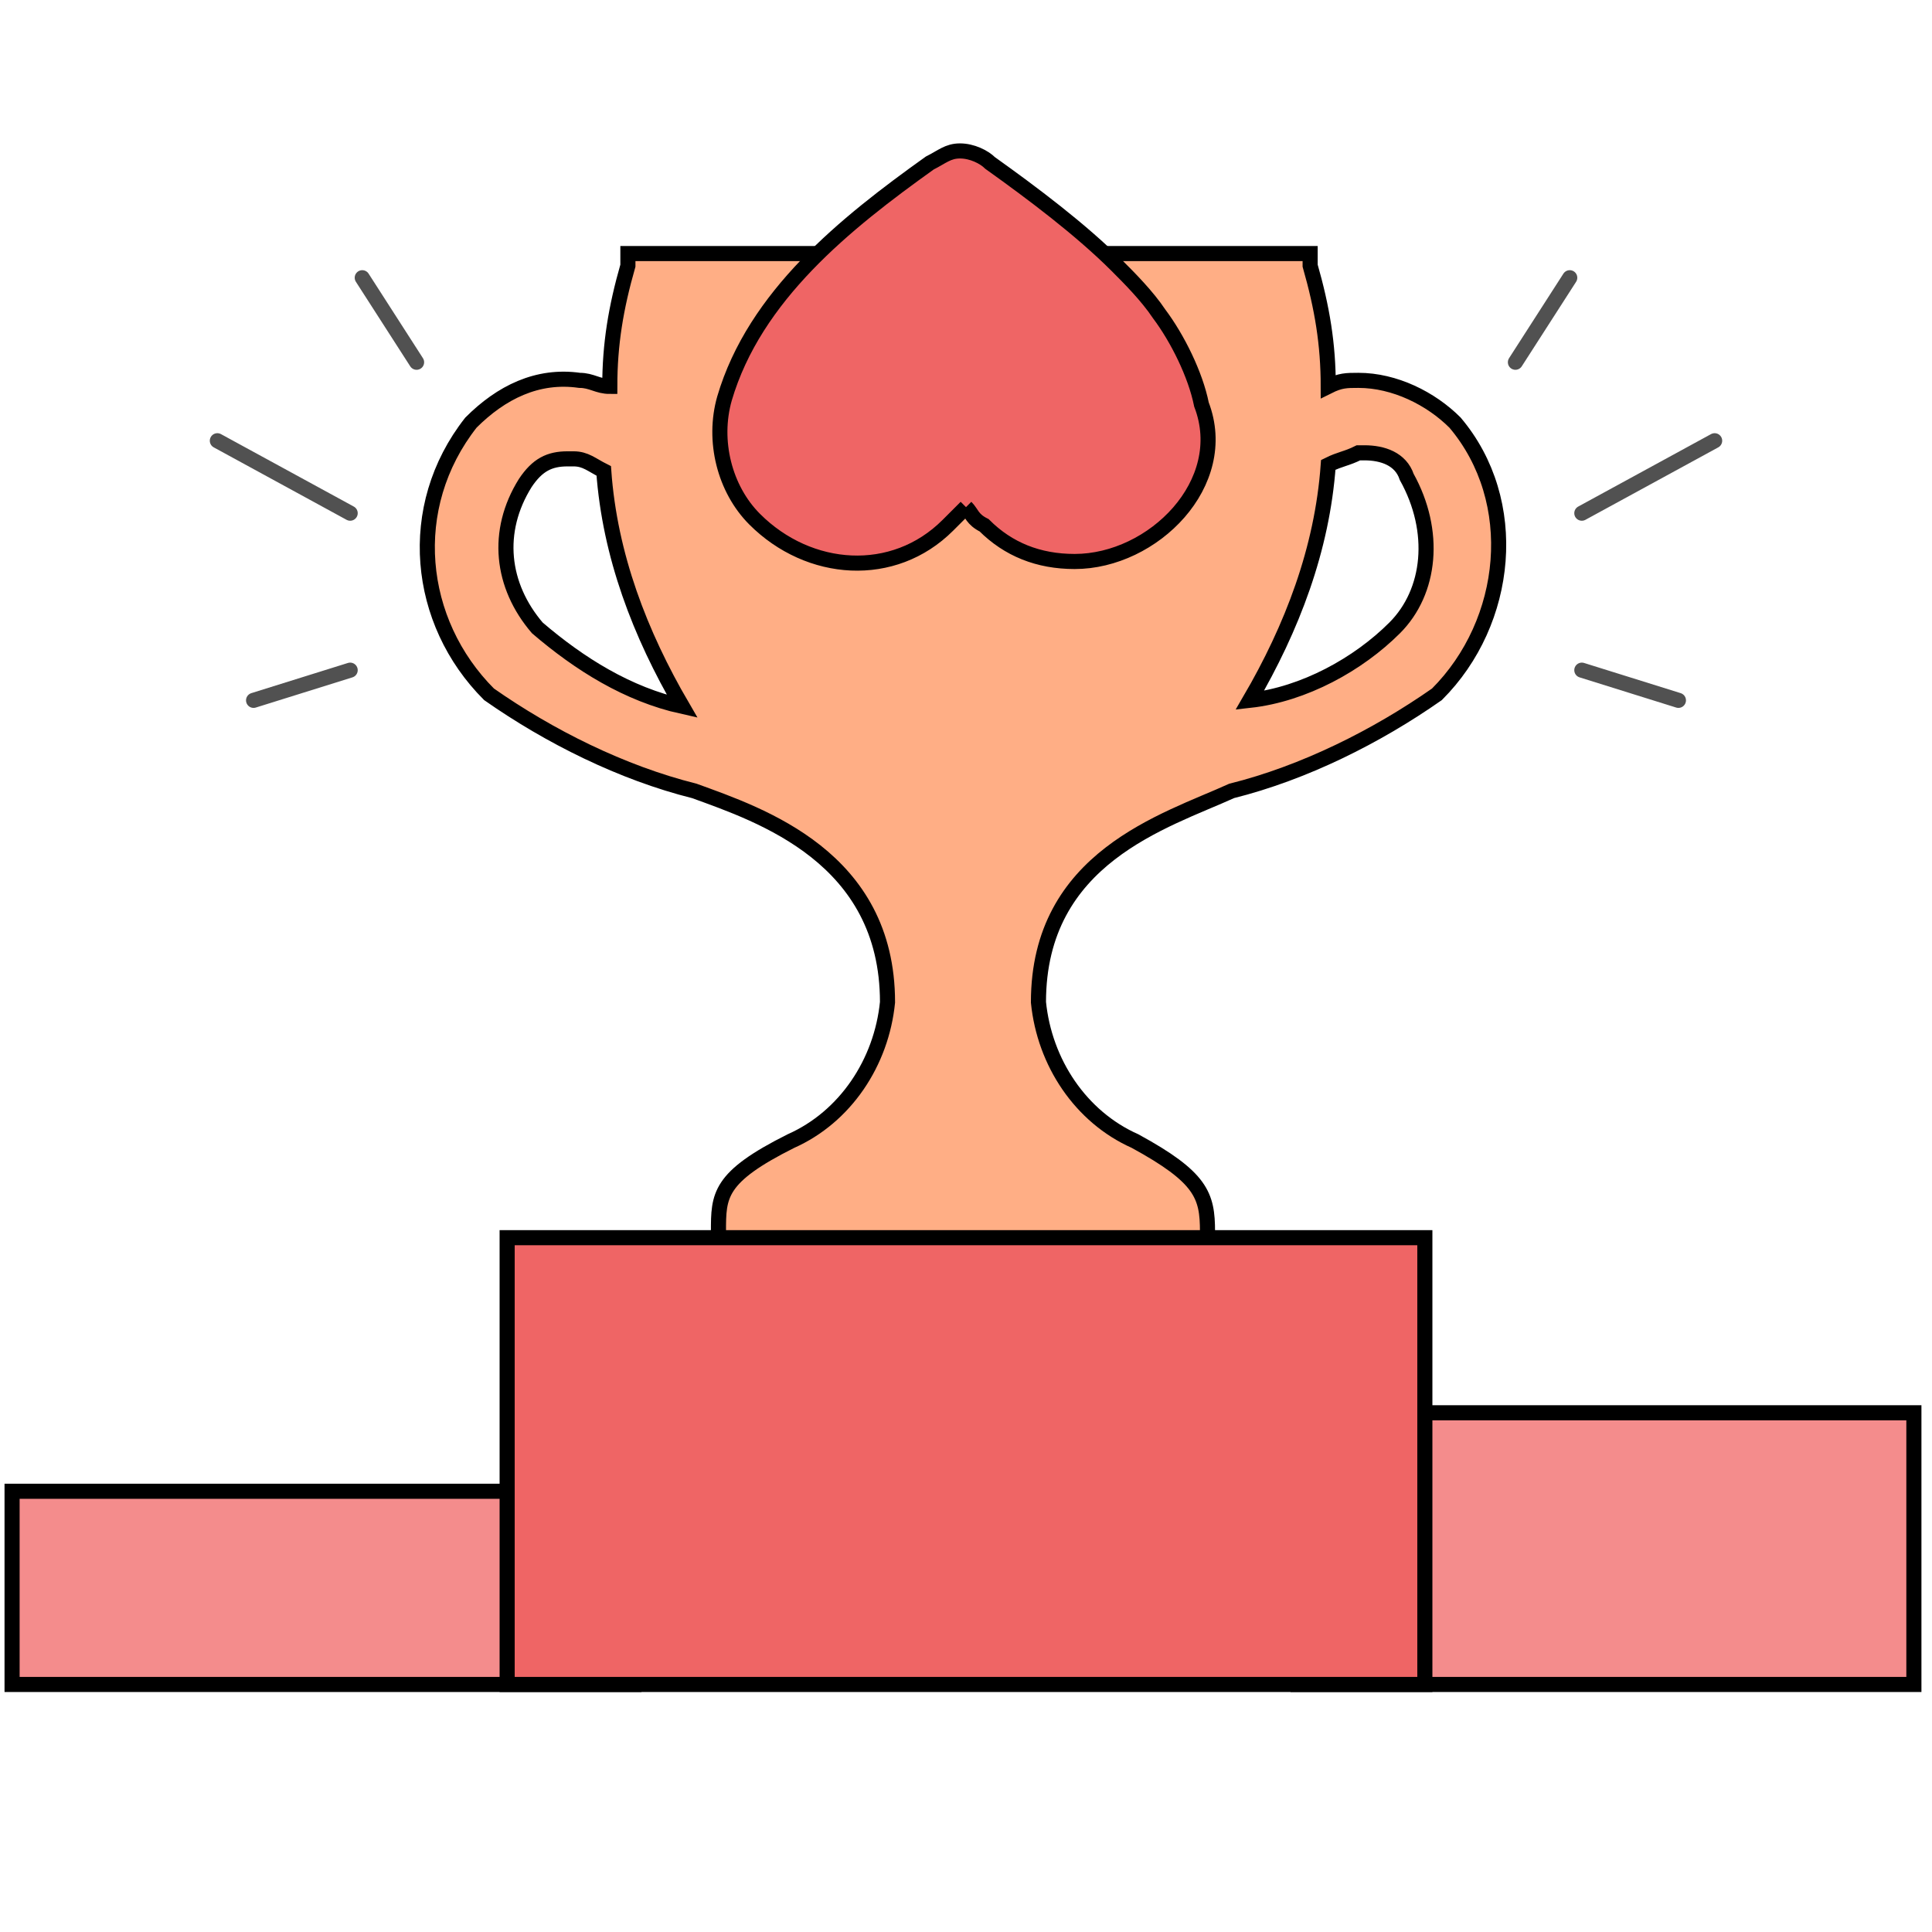
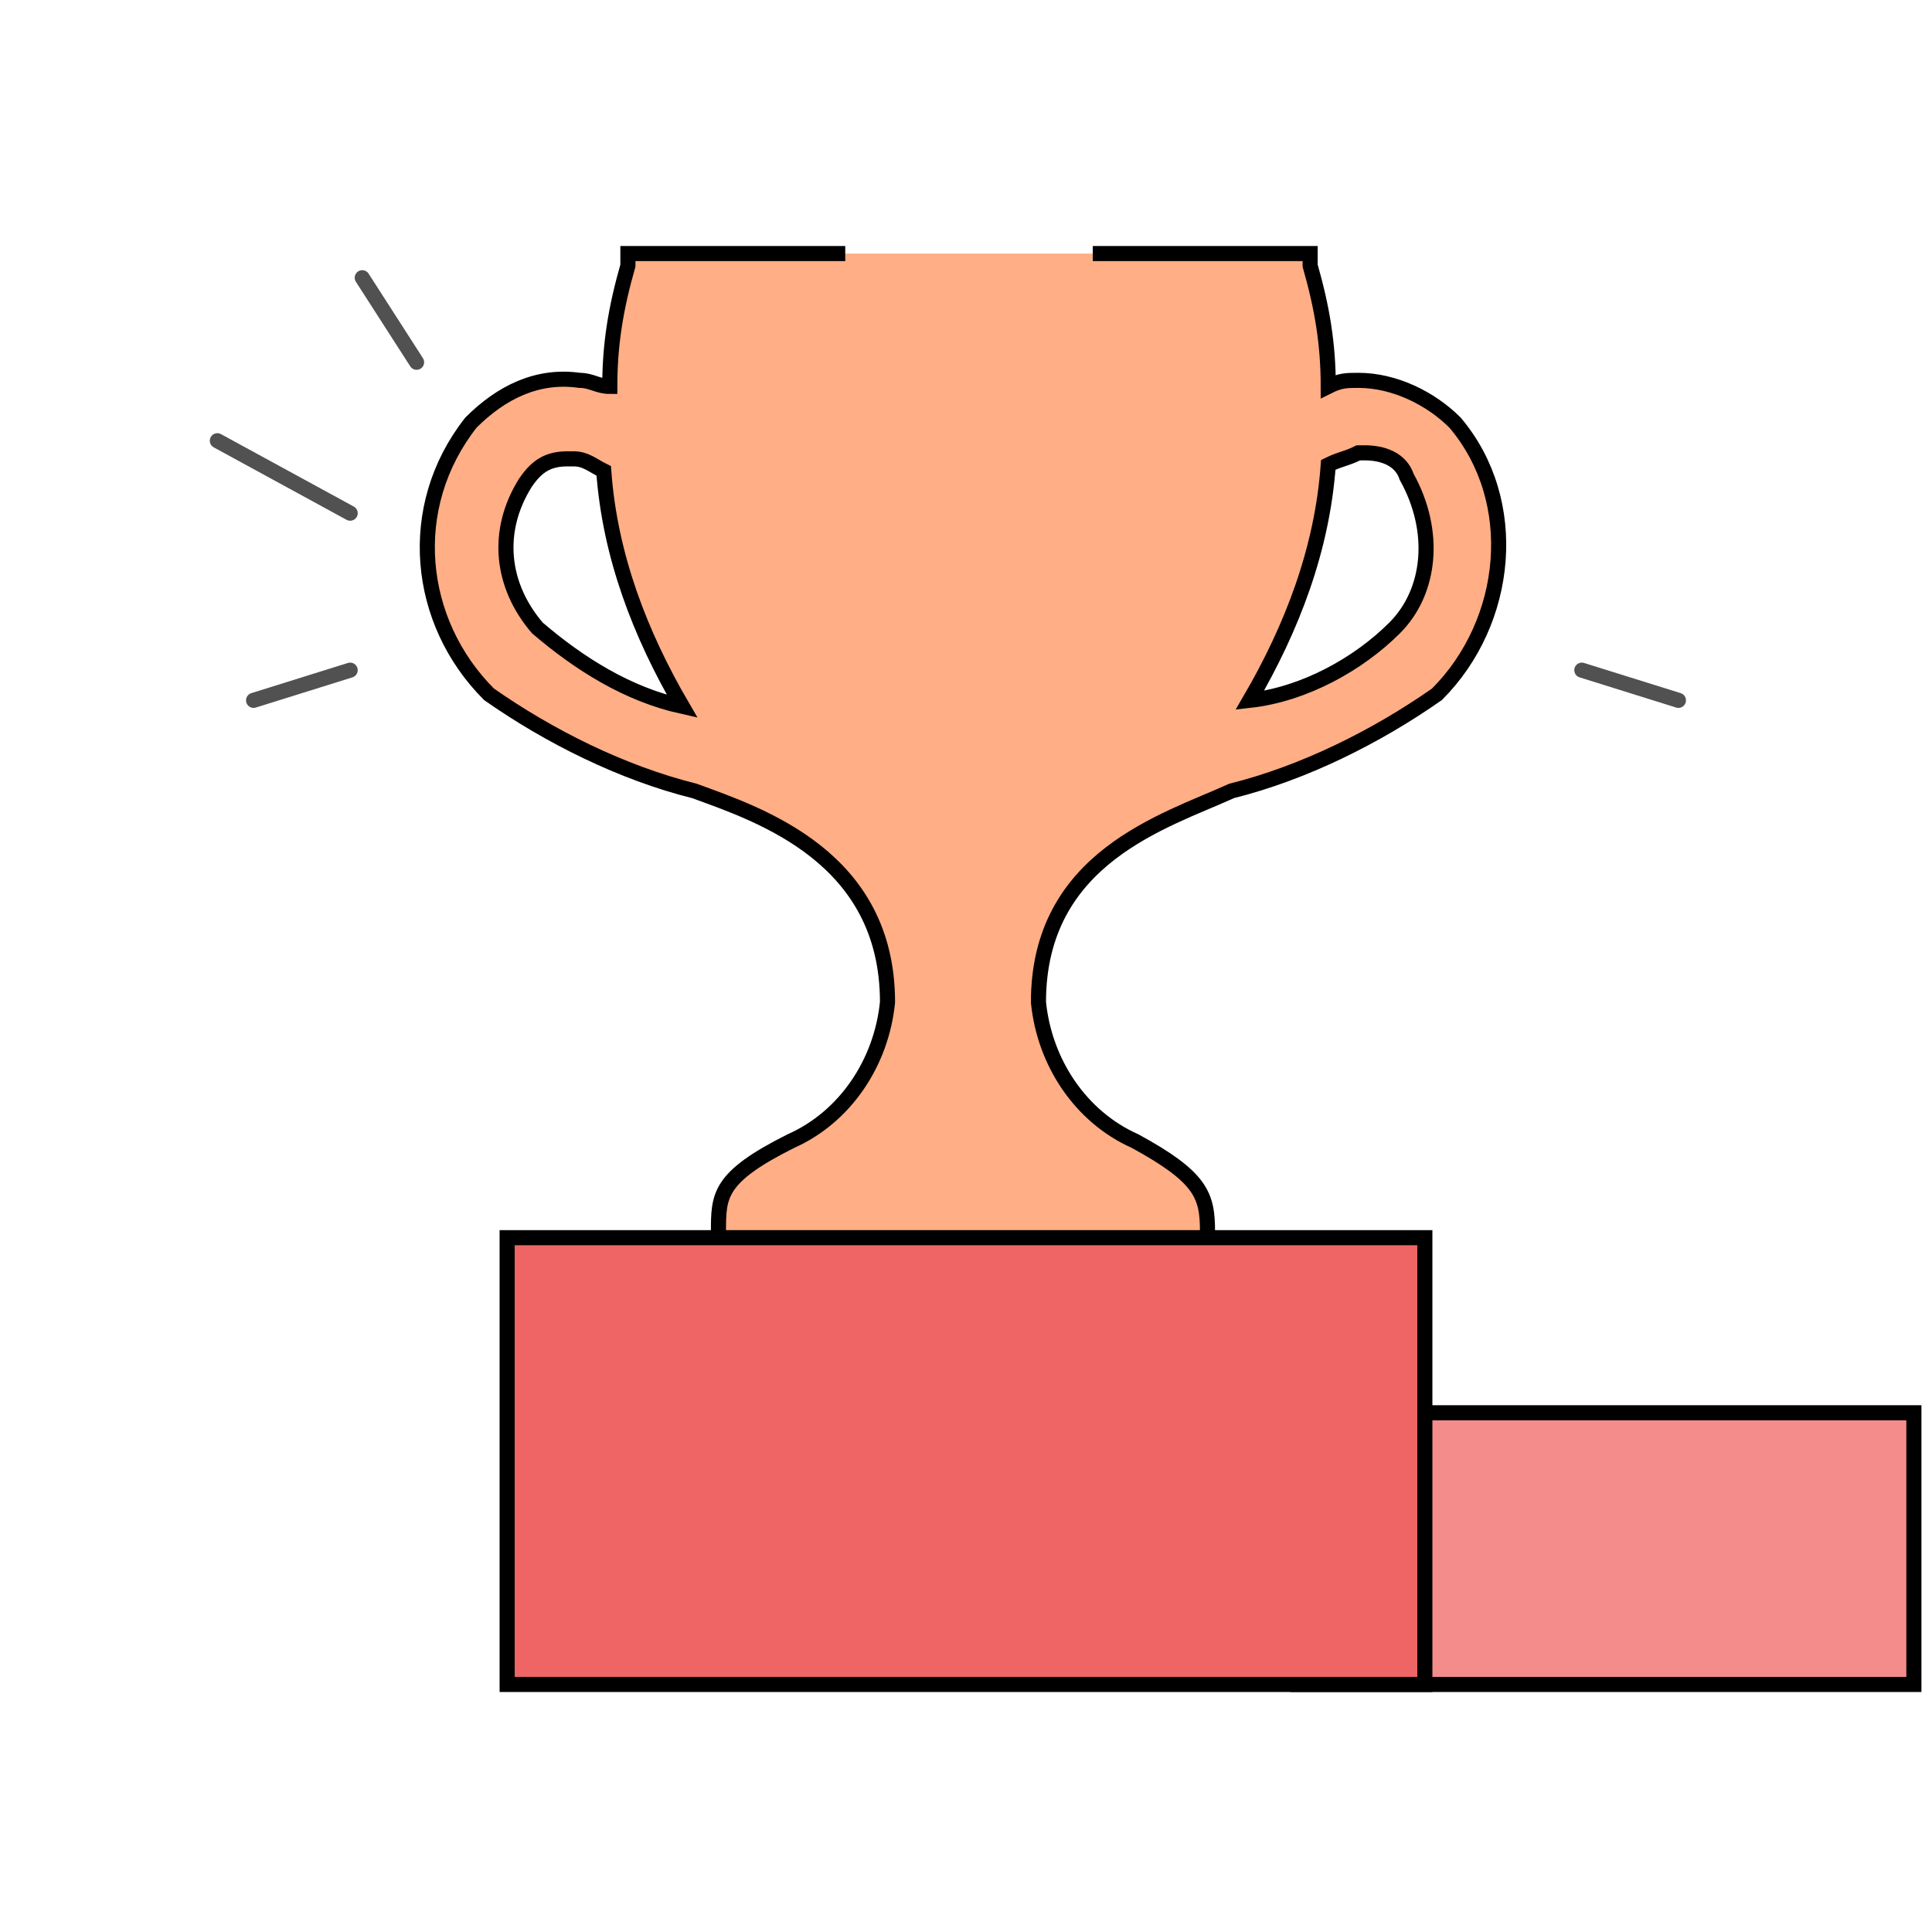
<svg xmlns="http://www.w3.org/2000/svg" version="1.1" id="Livello_1" x="0px" y="0px" viewBox="0 0 32 32" style="enable-background:new 0 0 32 32;" xml:space="preserve">
  <style type="text/css">
	.st0{fill:#FFAE85;stroke:#000000;stroke-width:0.25;stroke-miterlimit:10;}
	.st1{fill:#F48C8C;stroke:#000000;stroke-width:0.25;stroke-miterlimit:10;}
	.st2{fill:#EF6565;stroke:#000000;stroke-width:0.25;stroke-miterlimit:10;}
	.st3{fill:none;stroke:#515151;stroke-width:0.25;stroke-linecap:round;stroke-linejoin:round;}
</style>
  <path class="st0" d="M14,4.2h-3.6v0.2c-0.2,0.7-0.3,1.3-0.3,2c-0.2,0-0.3-0.1-0.5-0.1C8.9,6.2,8.3,6.5,7.8,7  c-1.1,1.4-0.9,3.3,0.3,4.5c1,0.7,2.2,1.3,3.4,1.6c1.1,0.4,3.2,1.1,3.2,3.5l0,0c-0.1,1-0.7,1.9-1.6,2.3c-1.2,0.6-1.2,0.9-1.2,1.5v0.2  H20v-0.2c0-0.6-0.1-0.9-1.2-1.5c-0.9-0.4-1.5-1.3-1.6-2.3l0,0c0-2.4,2.1-3,3.2-3.5c1.2-0.3,2.4-0.9,3.4-1.6c1.2-1.2,1.4-3.2,0.3-4.5  c-0.4-0.4-1-0.7-1.6-0.7c-0.2,0-0.3,0-0.5,0.1c0-0.7-0.1-1.3-0.3-2V4.2h-3.6 M8.9,10.4C8.3,9.7,8.2,8.8,8.7,8  c0.2-0.3,0.4-0.4,0.7-0.4h0.1c0.2,0,0.3,0.1,0.5,0.2c0.1,1.4,0.6,2.7,1.3,3.9C10.4,11.5,9.6,11,8.9,10.4z M23.1,10.4  c-0.6,0.6-1.5,1.1-2.4,1.2c0.7-1.2,1.2-2.5,1.3-3.9c0.2-0.1,0.3-0.1,0.5-0.2h0.1c0.3,0,0.6,0.1,0.7,0.4C23.8,8.8,23.7,9.8,23.1,10.4  z" />
-   <rect x="0.2" y="24.7" class="st1" width="10.3" height="3.2" />
  <rect x="21.5" y="23.4" class="st1" width="10.2" height="4.5" />
  <rect x="8.4" y="20.5" class="st2" width="15.2" height="7.4" />
  <line class="st3" x1="26.2" y1="11.1" x2="27.8" y2="11.6" />
-   <line class="st3" x1="25.1" y1="6" x2="26" y2="4.6" />
-   <line class="st3" x1="26.2" y1="8.5" x2="28.4" y2="7.3" />
  <line class="st3" x1="5.8" y1="11.1" x2="4.2" y2="11.6" />
  <line class="st3" x1="6.9" y1="6" x2="6" y2="4.6" />
  <line class="st3" x1="5.8" y1="8.5" x2="3.6" y2="7.3" />
-   <path class="st2" d="M16,8.4c-0.1,0.1-0.2,0.2-0.3,0.3c-0.9,0.9-2.3,0.8-3.2-0.1c-0.5-0.5-0.7-1.3-0.5-2c0.5-1.7,2-2.9,3.4-3.9  c0.2-0.1,0.3-0.2,0.5-0.2c0.2,0,0.4,0.1,0.5,0.2c0.7,0.5,1.5,1.1,2.1,1.7c0.2,0.2,0.5,0.5,0.7,0.8c0.3,0.4,0.6,1,0.7,1.5  c0.5,1.3-0.8,2.6-2.1,2.6c-0.6,0-1.1-0.2-1.5-0.6C16.1,8.6,16.1,8.5,16,8.4" />
</svg>